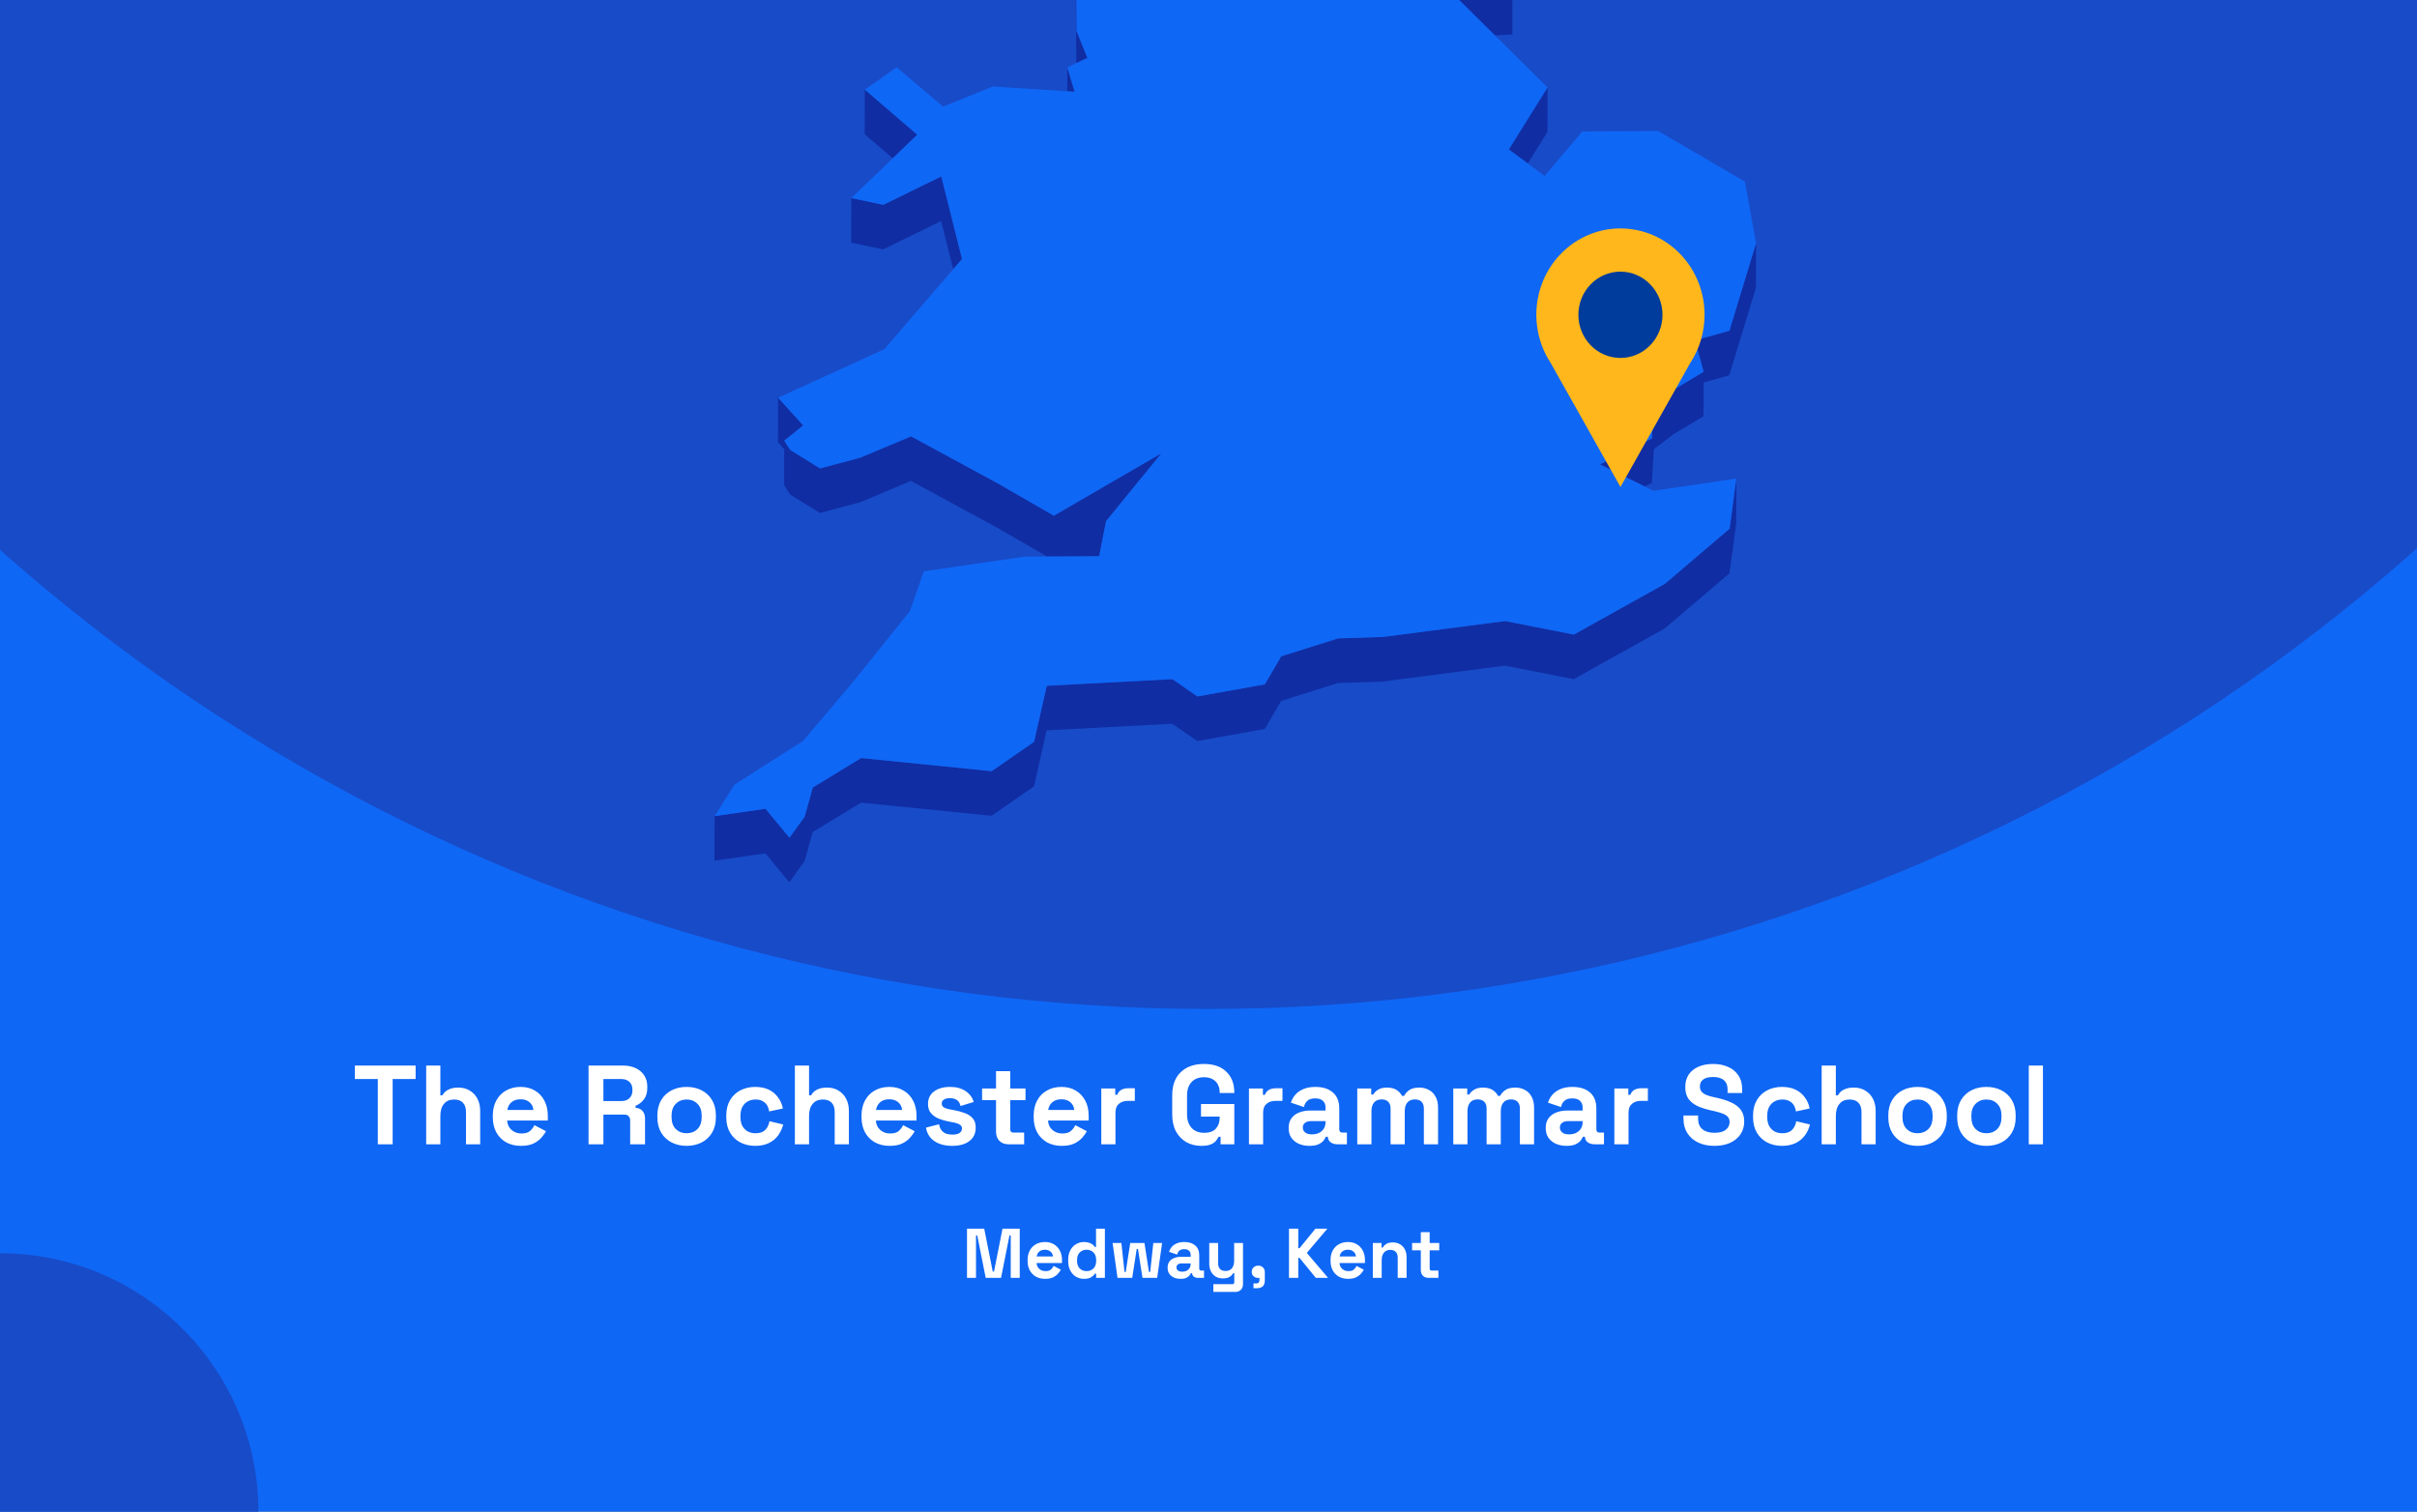
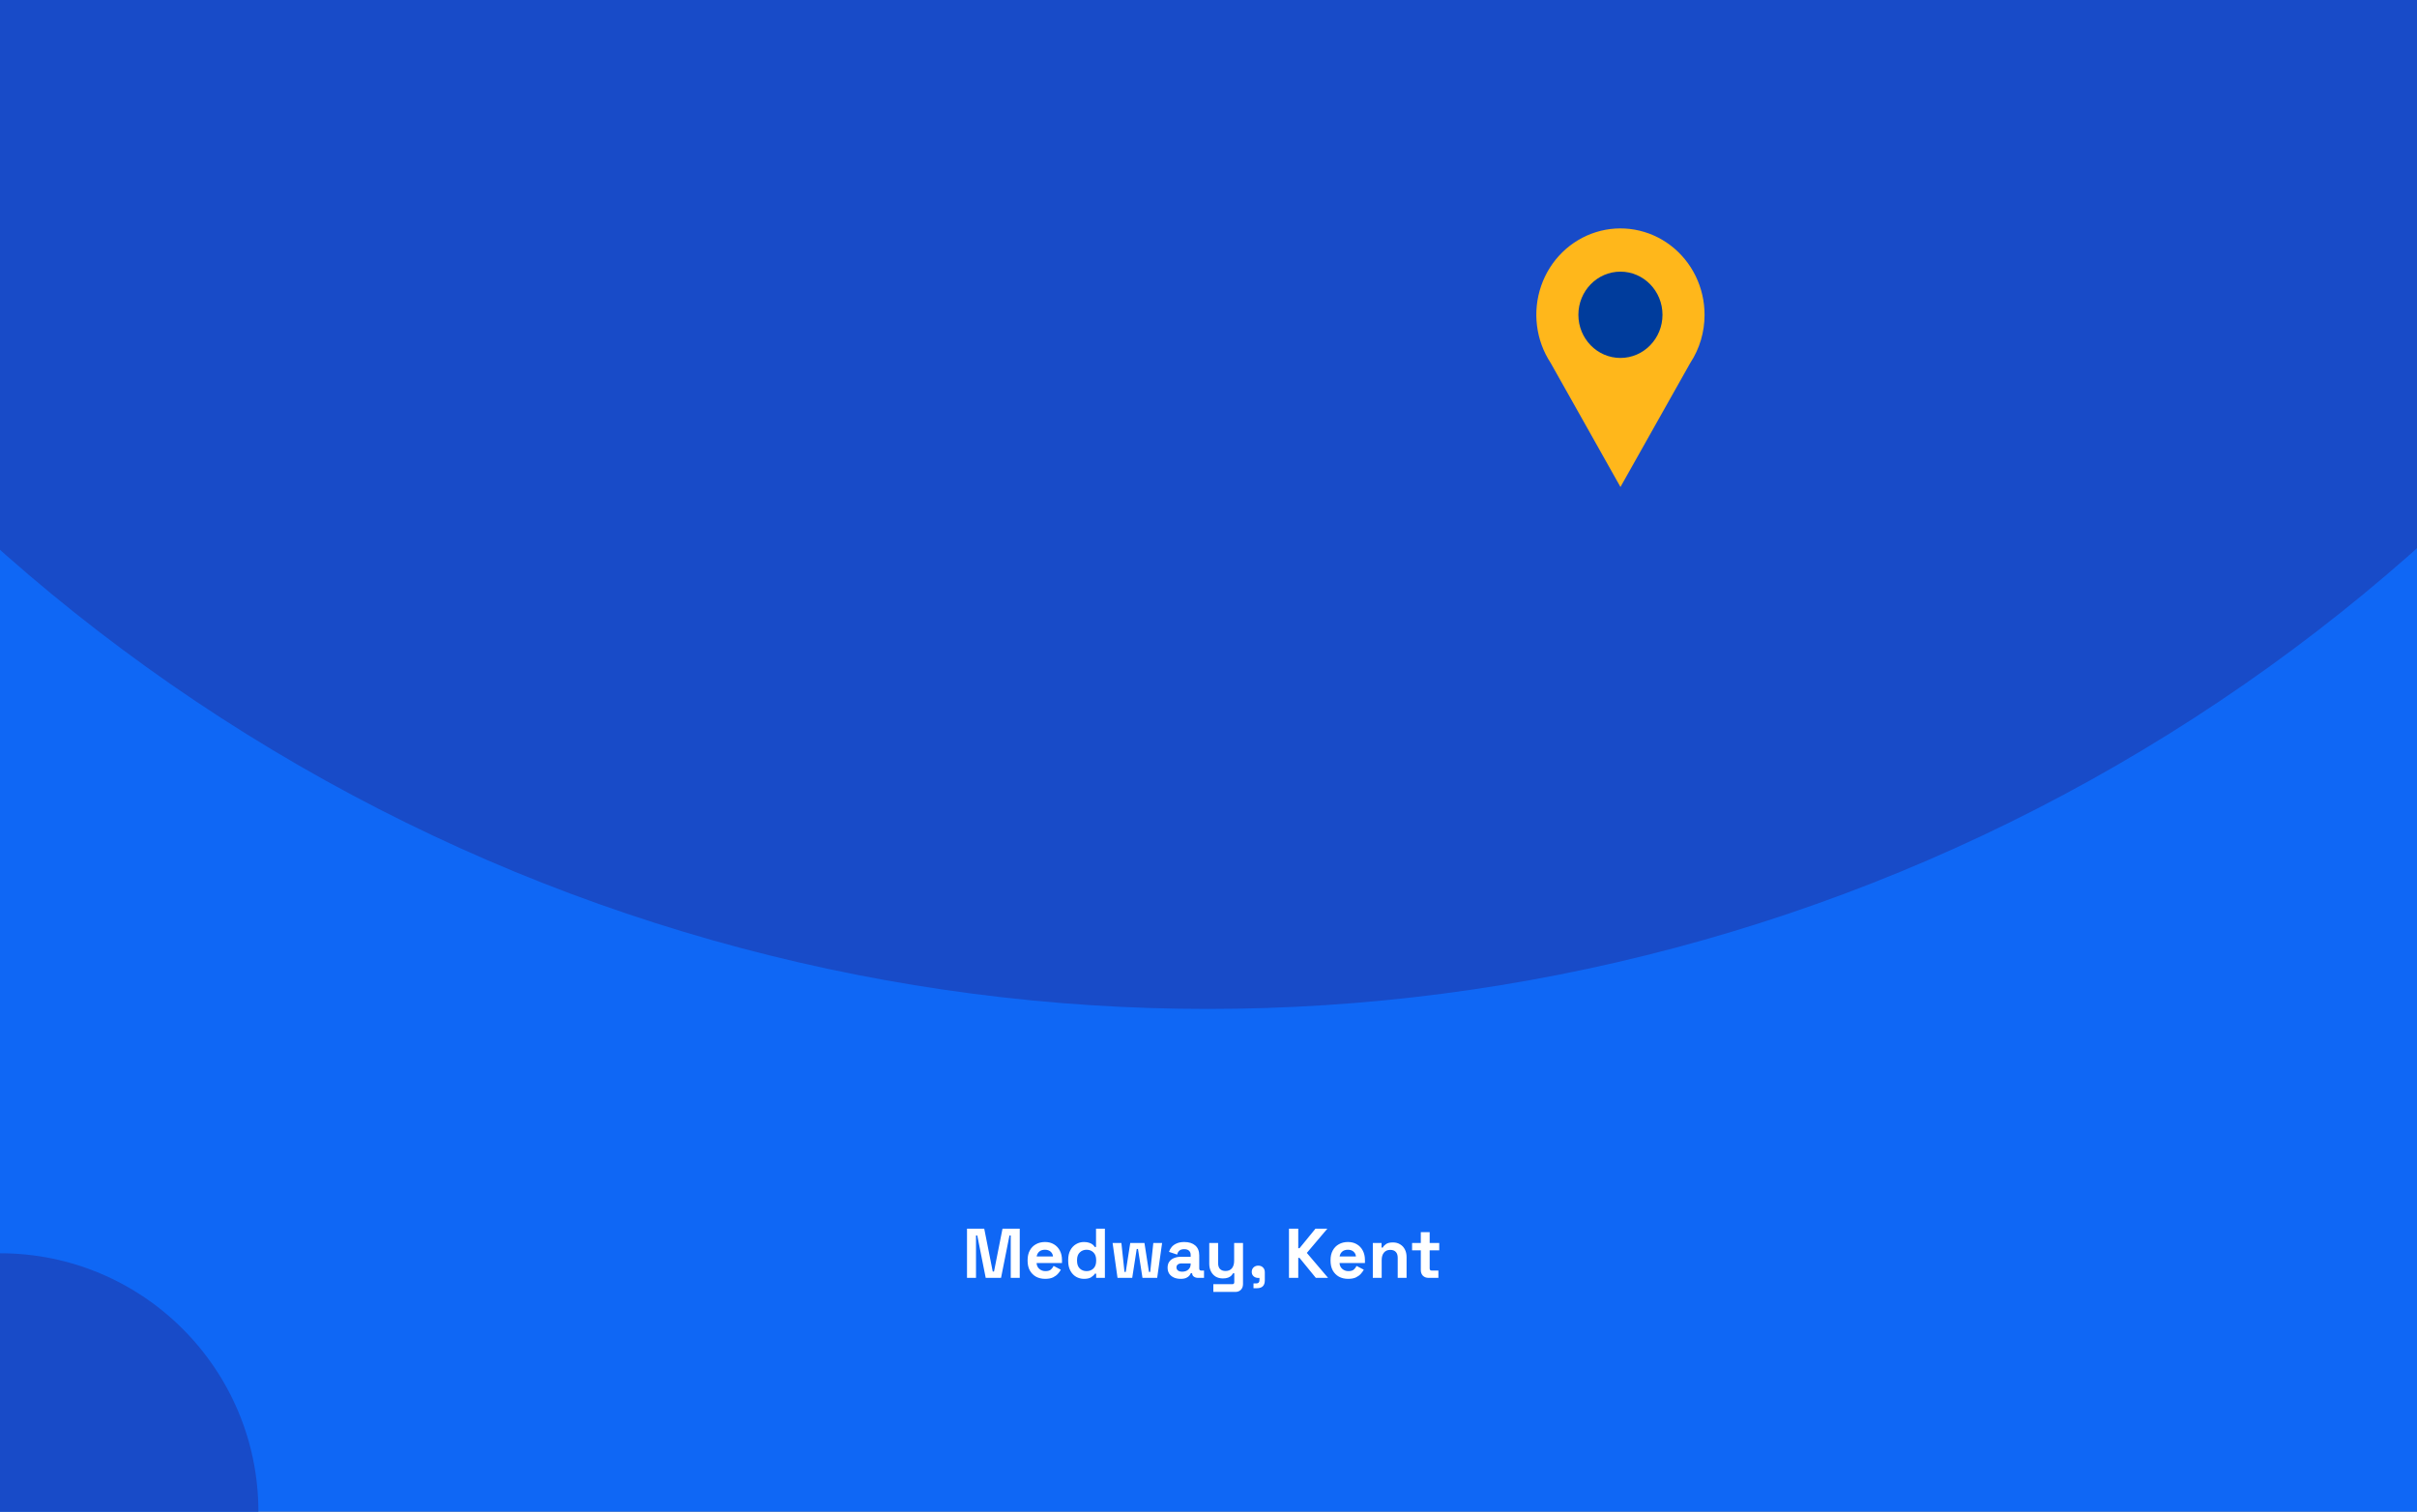
<svg xmlns="http://www.w3.org/2000/svg" fill="none" height="860" viewBox="0 0 1375 860" width="1375">
  <rect x="0" y="0" width="1375" height="860" fill="#808080" stroke="none" />
  <g clip-path="url(#clip0_1817_2079)">
    <rect fill="#0F67F5" height="860" width="1375" />
    <circle cx="687" cy="-460" fill="#184BC8" r="1034" />
    <g clip-path="url(#clip1_1817_2079)">
-       <path d="M850.394 20.082L860.359 19.601L860.403 -5.766L844.231 -5.023L815.865 -14.076L844.188 13.959L850.394 20.082Z" fill="#102DA3" />
      <path d="M599.121 -53.7L588.893 -72.2L569.75 -107.846L569.662 -82.478L588.806 -46.833L599.077 -28.332L612.146 -25.533L612.058 -0.603L612.321 35.917L612.364 35.874L618.615 32.943L612.452 17.723L612.146 -25.97L626.132 -47.926L599.121 -53.7Z" fill="#102DA3" />
      <path d="M611.314 52.185L607.206 38.32L607.162 51.923L611.314 52.185Z" fill="#102DA3" />
      <path d="M521.802 76.634L491.994 51.004L491.906 76.371L507.859 90.061L521.802 76.634Z" fill="#102DA3" />
      <path d="M869.145 92.992L880.291 75.104L880.378 49.736L858.35 85.032L869.145 92.992Z" fill="#102DA3" />
      <path d="M484.256 138.04L502.394 141.889L535.394 125.75L542.299 153.13L547.282 147.356L535.481 100.383L502.482 116.522L484.3 112.673L484.256 138.04Z" fill="#102DA3" />
-       <path d="M983.833 188.164L964.296 193.631L969.147 211.476L952.363 221.535L940.956 230.195L939.732 249.44L910.186 264.179L935.667 276.775L939.688 274.763L940.868 255.563L952.276 246.859L969.103 236.8L969.147 217.599L983.745 213.532L998.912 163.759L998.999 138.392L983.833 188.164Z" fill="#102DA3" />
      <path d="M449.51 281.365L466.425 291.862L489.328 285.739L518.218 273.58L567.651 300.434L595.712 316.617L599.47 316.573H603.273L625.302 316.442L628.099 302.14L629.235 296.498L660.661 257.922L599.514 293.393L567.739 275.067L518.306 248.256L489.371 260.372L466.512 266.495L449.554 255.998L446.145 250.706L456.897 242.002L442.648 226.257L442.561 251.58L446.145 255.56L446.101 276.073L449.51 281.365Z" fill="#102DA3" />
      <path d="M947.075 332.188L895.369 361.011L856.207 353.313L786.8 362.366L761.187 363.197L728.887 373.388L719.534 389.352L681.159 396.219L666.954 386.378L595.492 390.139L588.28 422.024L564.154 438.731L489.895 431.252L462.359 448.047L457.77 464.623L449.116 476.607L435.479 460.118L406.544 464.317L406.457 489.641L435.435 485.486L449.028 501.975L457.682 489.991L462.315 473.371L489.851 456.619L564.066 464.098L588.236 447.391L595.404 415.507L666.866 411.745L681.115 421.586L719.49 414.719L728.843 398.756L761.1 388.565L786.712 387.734L856.12 378.68L895.282 386.378L946.988 357.555L983.877 326.152L987.723 297.636L987.767 272.269L983.964 300.785L947.075 332.188Z" fill="#102DA3" />
-       <path d="M939.733 249.439L940.957 230.195L952.365 221.535L969.148 211.475L964.297 193.631L983.834 188.164L999.001 138.391L992.663 103.314L943.23 74.492L900.091 74.798L878.718 100.121L869.146 92.992L858.35 85.032L880.378 49.736L850.395 20.083L844.189 13.96L815.866 -14.076L844.232 -5.022L860.404 -5.766L788.199 -113.489L750.305 -126.261L717.349 -218.108L715.12 -242.644L637.802 -305.057L623.772 -300.64L605.983 -295.041L596.76 -292.155L579.889 -298.015L606.026 -318.747L642.347 -333.53L627.093 -347.176L616.56 -356.535L672.593 -441.079L677.139 -466.271L694.534 -486.259L661.316 -515.869L570.317 -511.276L545.754 -498.855L519.879 -485.778L548.595 -528.334L545.972 -530.302L531.636 -540.842L595.231 -606.142L593.133 -618.082L597.766 -634.002L574.164 -633.827L499.511 -605.529L492.649 -623.374L478.619 -605.398L470.402 -626.523L458.951 -623.155L437.184 -549.459L452.832 -529.69L437.141 -529.602L421.144 -529.471L408.075 -467.146L421.013 -450.001L417.866 -428.745L414.588 -406.876L379.01 -387.457L382.594 -356.36L380.146 -351.462L369.307 -329.768L381.457 -325.176L446.45 -382.602L449.204 -373.986L446.407 -369.481L429.842 -342.627L419.221 -325.438L423.417 -303.614L421.406 -288.175L411.266 -208.792L422.717 -208.88L437.796 -271.248L445.183 -274.616L464.808 -262.151L494.092 -227.249L484.52 -213.21L467.386 -187.973L463.54 -158.801L450.69 -158.713L474.292 -119.132L481.329 -123.112L483.864 -144.368L511.662 -123.33L530.413 -140.038L568.788 -150.885L604.409 -164.355L584.173 -131.378L569.749 -107.847L588.893 -72.202L599.121 -53.701L626.132 -47.928L612.146 -25.972L612.451 17.721L618.614 32.942L612.364 35.872L612.32 35.916L607.207 38.321L611.315 52.186L607.163 51.923L564.767 49.212L536.532 60.671L510.089 38.278L491.994 51.005L521.802 76.635L507.859 90.062L484.301 112.674L502.483 116.523L535.483 100.384L547.284 147.357L542.301 153.13L503.052 198.661L442.648 226.259L456.896 242.004L446.144 250.707L449.554 256L466.512 266.496L489.371 260.373L518.306 248.258L567.739 275.069L599.514 293.395L660.661 257.924L629.235 296.5L628.099 302.142L625.301 316.444L603.273 316.575H599.47L595.711 316.619L582.862 316.706L525.561 325.016L517.65 347.628L485.569 387.604L456.809 421.587L417.866 446.342L406.545 464.318L435.48 460.12L449.117 476.608L457.771 464.624L462.36 448.048L489.896 431.253L564.155 438.732L588.281 422.025L595.493 390.141L666.955 386.379L681.16 396.22L719.535 389.353L728.888 373.389L761.188 363.199L786.801 362.368L856.208 353.314L895.37 361.012L947.076 332.189L983.965 300.786L987.768 272.27L940.607 279.224L935.668 276.775L910.187 264.178L939.733 249.439Z" fill="#0F67F5" />
    </g>
    <g clip-path="url(#clip2_1817_2079)">
      <path d="M969.699 179.106C969.707 171.429 967.961 163.856 964.601 156.996C961.241 150.137 956.36 144.181 950.35 139.608C944.34 135.034 937.369 131.971 929.996 130.663C922.623 129.355 915.054 129.839 907.897 132.077C900.739 134.315 894.193 138.243 888.783 143.547C883.374 148.851 879.251 155.383 876.747 162.618C874.244 169.853 873.428 177.589 874.366 185.206C875.304 192.823 877.969 200.109 882.148 206.477V206.477L902.008 241.76L921.856 277.056L941.716 241.76L961.551 206.527C966.878 198.428 969.716 188.877 969.699 179.106V179.106Z" fill="#FFB71B" />
      <path d="M921.843 203.639C935.055 203.639 945.765 192.649 945.765 179.092C945.765 165.536 935.055 154.546 921.843 154.546C908.632 154.546 897.922 165.536 897.922 179.092C897.922 192.649 908.632 203.639 921.843 203.639Z" fill="#003C9C" />
    </g>
    <circle cx="147" cy="147" fill="#184BC8" r="147" transform="matrix(-1 0 0 1 147 713)" />
-     <path d="M214.936 651V613.88H201.88V606.2H236.44V613.88H223.384V651H214.936ZM242.449 651V606.2H250.513V623.16H251.665C252.006 622.477 252.539 621.795 253.265 621.112C253.99 620.429 254.95 619.875 256.145 619.448C257.382 618.979 258.939 618.744 260.817 618.744C263.291 618.744 265.446 619.32 267.281 620.472C269.158 621.581 270.609 623.139 271.633 625.144C272.657 627.107 273.169 629.411 273.169 632.056V651H265.105V632.696C265.105 630.307 264.507 628.515 263.313 627.32C262.161 626.125 260.497 625.528 258.321 625.528C255.846 625.528 253.926 626.36 252.561 628.024C251.195 629.645 250.513 631.928 250.513 634.872V651H242.449ZM296.35 651.896C293.193 651.896 290.398 651.235 287.966 649.912C285.577 648.547 283.7 646.648 282.334 644.216C281.012 641.741 280.35 638.84 280.35 635.512V634.744C280.35 631.416 281.012 628.536 282.334 626.104C283.657 623.629 285.513 621.731 287.902 620.408C290.292 619.043 293.065 618.36 296.222 618.36C299.337 618.36 302.046 619.064 304.35 620.472C306.654 621.837 308.446 623.757 309.726 626.232C311.006 628.664 311.646 631.501 311.646 634.744V637.496H288.542C288.628 639.672 289.438 641.443 290.974 642.808C292.51 644.173 294.388 644.856 296.606 644.856C298.868 644.856 300.532 644.365 301.598 643.384C302.665 642.403 303.476 641.315 304.03 640.12L310.622 643.576C310.025 644.685 309.15 645.901 307.998 647.224C306.889 648.504 305.396 649.613 303.518 650.552C301.641 651.448 299.252 651.896 296.35 651.896ZM288.606 631.48H303.454C303.284 629.645 302.537 628.173 301.214 627.064C299.934 625.955 298.249 625.4 296.158 625.4C293.982 625.4 292.254 625.955 290.974 627.064C289.694 628.173 288.905 629.645 288.606 631.48ZM334.818 651V606.2H354.274C357.09 606.2 359.543 606.691 361.634 607.672C363.724 608.653 365.346 610.04 366.498 611.832C367.65 613.624 368.226 615.736 368.226 618.168V618.936C368.226 621.624 367.586 623.8 366.306 625.464C365.026 627.128 363.447 628.344 361.57 629.112V630.264C363.276 630.349 364.599 630.947 365.538 632.056C366.476 633.123 366.946 634.552 366.946 636.344V651H358.498V637.56C358.498 636.536 358.22 635.704 357.666 635.064C357.154 634.424 356.279 634.104 355.042 634.104H343.266V651H334.818ZM343.266 626.424H353.378C355.383 626.424 356.94 625.891 358.05 624.824C359.202 623.715 359.778 622.264 359.778 620.472V619.832C359.778 618.04 359.223 616.611 358.114 615.544C357.004 614.435 355.426 613.88 353.378 613.88H343.266V626.424ZM390.615 651.896C387.458 651.896 384.621 651.256 382.103 649.976C379.586 648.696 377.602 646.84 376.151 644.408C374.701 641.976 373.975 639.053 373.975 635.64V634.616C373.975 631.203 374.701 628.28 376.151 625.848C377.602 623.416 379.586 621.56 382.103 620.28C384.621 619 387.458 618.36 390.615 618.36C393.773 618.36 396.61 619 399.127 620.28C401.645 621.56 403.629 623.416 405.079 625.848C406.53 628.28 407.255 631.203 407.255 634.616V635.64C407.255 639.053 406.53 641.976 405.079 644.408C403.629 646.84 401.645 648.696 399.127 649.976C396.61 651.256 393.773 651.896 390.615 651.896ZM390.615 644.728C393.09 644.728 395.138 643.939 396.759 642.36C398.381 640.739 399.191 638.435 399.191 635.448V634.808C399.191 631.821 398.381 629.539 396.759 627.96C395.181 626.339 393.133 625.528 390.615 625.528C388.141 625.528 386.093 626.339 384.471 627.96C382.85 629.539 382.039 631.821 382.039 634.808V635.448C382.039 638.435 382.85 640.739 384.471 642.36C386.093 643.939 388.141 644.728 390.615 644.728ZM429.611 651.896C426.539 651.896 423.744 651.256 421.227 649.976C418.752 648.696 416.789 646.84 415.339 644.408C413.888 641.976 413.163 639.032 413.163 635.576V634.68C413.163 631.224 413.888 628.28 415.339 625.848C416.789 623.416 418.752 621.56 421.227 620.28C423.744 619 426.539 618.36 429.611 618.36C432.64 618.36 435.243 618.893 437.419 619.96C439.595 621.027 441.344 622.499 442.667 624.376C444.032 626.211 444.928 628.301 445.355 630.648L437.547 632.312C437.376 631.032 436.992 629.88 436.395 628.856C435.797 627.832 434.944 627.021 433.835 626.424C432.768 625.827 431.424 625.528 429.803 625.528C428.181 625.528 426.709 625.891 425.387 626.616C424.107 627.299 423.083 628.344 422.315 629.752C421.589 631.117 421.227 632.803 421.227 634.808V635.448C421.227 637.453 421.589 639.16 422.315 640.568C423.083 641.933 424.107 642.979 425.387 643.704C426.709 644.387 428.181 644.728 429.803 644.728C432.235 644.728 434.069 644.109 435.307 642.872C436.587 641.592 437.397 639.928 437.739 637.88L445.547 639.736C444.992 641.997 444.032 644.067 442.667 645.944C441.344 647.779 439.595 649.229 437.419 650.296C435.243 651.363 432.64 651.896 429.611 651.896ZM452.199 651V606.2H460.263V623.16H461.415C461.756 622.477 462.289 621.795 463.015 621.112C463.74 620.429 464.7 619.875 465.895 619.448C467.132 618.979 468.689 618.744 470.567 618.744C473.041 618.744 475.196 619.32 477.031 620.472C478.908 621.581 480.359 623.139 481.383 625.144C482.407 627.107 482.919 629.411 482.919 632.056V651H474.855V632.696C474.855 630.307 474.257 628.515 473.063 627.32C471.911 626.125 470.247 625.528 468.071 625.528C465.596 625.528 463.676 626.36 462.311 628.024C460.945 629.645 460.263 631.928 460.263 634.872V651H452.199ZM506.1 651.896C502.943 651.896 500.148 651.235 497.716 649.912C495.327 648.547 493.45 646.648 492.084 644.216C490.762 641.741 490.1 638.84 490.1 635.512V634.744C490.1 631.416 490.762 628.536 492.084 626.104C493.407 623.629 495.263 621.731 497.652 620.408C500.042 619.043 502.815 618.36 505.972 618.36C509.087 618.36 511.796 619.064 514.1 620.472C516.404 621.837 518.196 623.757 519.476 626.232C520.756 628.664 521.396 631.501 521.396 634.744V637.496H498.292C498.378 639.672 499.188 641.443 500.724 642.808C502.26 644.173 504.138 644.856 506.356 644.856C508.618 644.856 510.282 644.365 511.348 643.384C512.415 642.403 513.226 641.315 513.78 640.12L520.372 643.576C519.775 644.685 518.9 645.901 517.748 647.224C516.639 648.504 515.146 649.613 513.268 650.552C511.391 651.448 509.002 651.896 506.1 651.896ZM498.356 631.48H513.204C513.034 629.645 512.287 628.173 510.964 627.064C509.684 625.955 507.999 625.4 505.908 625.4C503.732 625.4 502.004 625.955 500.724 627.064C499.444 628.173 498.655 629.645 498.356 631.48ZM541.758 651.896C537.619 651.896 534.227 651 531.582 649.208C528.936 647.416 527.336 644.856 526.782 641.528L534.206 639.608C534.504 641.101 534.995 642.275 535.678 643.128C536.403 643.981 537.278 644.6 538.302 644.984C539.368 645.325 540.52 645.496 541.758 645.496C543.635 645.496 545.022 645.176 545.918 644.536C546.814 643.853 547.262 643.021 547.262 642.04C547.262 641.059 546.835 640.312 545.982 639.8C545.128 639.245 543.763 638.797 541.886 638.456L540.094 638.136C537.875 637.709 535.848 637.133 534.014 636.408C532.179 635.64 530.707 634.595 529.598 633.272C528.488 631.949 527.934 630.243 527.934 628.152C527.934 624.995 529.086 622.584 531.39 620.92C533.694 619.213 536.723 618.36 540.478 618.36C544.019 618.36 546.963 619.149 549.31 620.728C551.656 622.307 553.192 624.376 553.918 626.936L546.43 629.24C546.088 627.619 545.384 626.467 544.318 625.784C543.294 625.101 542.014 624.76 540.478 624.76C538.942 624.76 537.768 625.037 536.958 625.592C536.147 626.104 535.742 626.829 535.742 627.768C535.742 628.792 536.168 629.56 537.022 630.072C537.875 630.541 539.027 630.904 540.478 631.16L542.27 631.48C544.659 631.907 546.814 632.483 548.734 633.208C550.696 633.891 552.232 634.893 553.342 636.216C554.494 637.496 555.07 639.245 555.07 641.464C555.07 644.792 553.854 647.373 551.422 649.208C549.032 651 545.811 651.896 541.758 651.896ZM573.671 651C571.581 651 569.874 650.36 568.551 649.08C567.271 647.757 566.631 646.008 566.631 643.832V625.912H558.695V619.256H566.631V609.4H574.695V619.256H583.399V625.912H574.695V642.424C574.695 643.704 575.293 644.344 576.487 644.344H582.631V651H573.671ZM604.038 651.896C600.88 651.896 598.086 651.235 595.654 649.912C593.264 648.547 591.387 646.648 590.022 644.216C588.699 641.741 588.038 638.84 588.038 635.512V634.744C588.038 631.416 588.699 628.536 590.022 626.104C591.344 623.629 593.2 621.731 595.59 620.408C597.979 619.043 600.752 618.36 603.91 618.36C607.024 618.36 609.734 619.064 612.038 620.472C614.342 621.837 616.134 623.757 617.414 626.232C618.694 628.664 619.334 631.501 619.334 634.744V637.496H596.23C596.315 639.672 597.126 641.443 598.662 642.808C600.198 644.173 602.075 644.856 604.294 644.856C606.555 644.856 608.219 644.365 609.286 643.384C610.352 642.403 611.163 641.315 611.718 640.12L618.31 643.576C617.712 644.685 616.838 645.901 615.686 647.224C614.576 648.504 613.083 649.613 611.206 650.552C609.328 651.448 606.939 651.896 604.038 651.896ZM596.294 631.48H611.142C610.971 629.645 610.224 628.173 608.902 627.064C607.622 625.955 605.936 625.4 603.846 625.4C601.67 625.4 599.942 625.955 598.662 627.064C597.382 628.173 596.592 629.645 596.294 631.48ZM626.511 651V619.256H634.447V622.84H635.599C636.069 621.56 636.837 620.621 637.903 620.024C639.013 619.427 640.293 619.128 641.743 619.128H645.583V626.296H641.615C639.567 626.296 637.882 626.851 636.559 627.96C635.237 629.027 634.575 630.691 634.575 632.952V651H626.511ZM683.368 651.896C680.296 651.896 677.502 651.213 674.984 649.848C672.51 648.44 670.526 646.413 669.032 643.768C667.582 641.08 666.856 637.816 666.856 633.976V623.224C666.856 617.464 668.478 613.048 671.72 609.976C674.963 606.861 679.358 605.304 684.904 605.304C690.408 605.304 694.654 606.776 697.64 609.72C700.67 612.621 702.184 616.568 702.184 621.56V621.816H693.864V621.304C693.864 619.725 693.523 618.296 692.84 617.016C692.2 615.736 691.219 614.733 689.896 614.008C688.574 613.24 686.91 612.856 684.904 612.856C681.918 612.856 679.571 613.773 677.864 615.608C676.158 617.443 675.304 619.939 675.304 623.096V634.104C675.304 637.219 676.158 639.736 677.864 641.656C679.571 643.533 681.96 644.472 685.032 644.472C688.104 644.472 690.344 643.661 691.752 642.04C693.16 640.419 693.864 638.371 693.864 635.896V635.256H683.24V628.088H702.184V651H694.376V646.712H693.224C692.926 647.437 692.435 648.205 691.752 649.016C691.112 649.827 690.131 650.509 688.808 651.064C687.486 651.619 685.672 651.896 683.368 651.896ZM710.511 651V619.256H718.447V622.84H719.599C720.069 621.56 720.837 620.621 721.903 620.024C723.013 619.427 724.293 619.128 725.743 619.128H729.583V626.296H725.615C723.567 626.296 721.882 626.851 720.559 627.96C719.237 629.027 718.575 630.691 718.575 632.952V651H710.511ZM744.992 651.896C742.731 651.896 740.704 651.512 738.912 650.744C737.12 649.933 735.691 648.781 734.624 647.288C733.6 645.752 733.088 643.896 733.088 641.72C733.088 639.544 733.6 637.731 734.624 636.28C735.691 634.787 737.142 633.677 738.976 632.952C740.854 632.184 742.987 631.8 745.376 631.8H754.08V630.008C754.08 628.515 753.611 627.299 752.672 626.36C751.734 625.379 750.24 624.888 748.192 624.888C746.187 624.888 744.694 625.357 743.712 626.296C742.731 627.192 742.091 628.365 741.792 629.816L734.368 627.32C734.88 625.699 735.691 624.227 736.8 622.904C737.952 621.539 739.467 620.451 741.344 619.64C743.264 618.787 745.59 618.36 748.32 618.36C752.502 618.36 755.808 619.405 758.24 621.496C760.672 623.587 761.888 626.616 761.888 630.584V642.424C761.888 643.704 762.486 644.344 763.68 644.344H766.24V651H760.864C759.286 651 757.984 650.616 756.96 649.848C755.936 649.08 755.424 648.056 755.424 646.776V646.712H754.208C754.038 647.224 753.654 647.907 753.056 648.76C752.459 649.571 751.52 650.296 750.24 650.936C748.96 651.576 747.211 651.896 744.992 651.896ZM746.4 645.368C748.662 645.368 750.496 644.749 751.904 643.512C753.355 642.232 754.08 640.547 754.08 638.456V637.816H745.952C744.459 637.816 743.286 638.136 742.432 638.776C741.579 639.416 741.152 640.312 741.152 641.464C741.152 642.616 741.6 643.555 742.496 644.28C743.392 645.005 744.694 645.368 746.4 645.368ZM772.136 651V619.256H780.072V622.712H781.224C781.779 621.645 782.696 620.728 783.976 619.96C785.256 619.149 786.942 618.744 789.032 618.744C791.294 618.744 793.107 619.192 794.472 620.088C795.838 620.941 796.883 622.072 797.608 623.48H798.76C799.486 622.115 800.51 620.984 801.832 620.088C803.155 619.192 805.032 618.744 807.464 618.744C809.427 618.744 811.198 619.171 812.776 620.024C814.398 620.835 815.678 622.093 816.616 623.8C817.598 625.464 818.088 627.576 818.088 630.136V651H810.024V630.712C810.024 628.963 809.576 627.661 808.68 626.808C807.784 625.912 806.526 625.464 804.904 625.464C803.07 625.464 801.64 626.061 800.616 627.256C799.635 628.408 799.144 630.072 799.144 632.248V651H791.08V630.712C791.08 628.963 790.632 627.661 789.736 626.808C788.84 625.912 787.582 625.464 785.96 625.464C784.126 625.464 782.696 626.061 781.672 627.256C780.691 628.408 780.2 630.072 780.2 632.248V651H772.136ZM826.761 651V619.256H834.697V622.712H835.849C836.404 621.645 837.321 620.728 838.601 619.96C839.881 619.149 841.567 618.744 843.657 618.744C845.919 618.744 847.732 619.192 849.097 620.088C850.463 620.941 851.508 622.072 852.233 623.48H853.385C854.111 622.115 855.135 620.984 856.457 620.088C857.78 619.192 859.657 618.744 862.089 618.744C864.052 618.744 865.823 619.171 867.401 620.024C869.023 620.835 870.303 622.093 871.241 623.8C872.223 625.464 872.713 627.576 872.713 630.136V651H864.649V630.712C864.649 628.963 864.201 627.661 863.305 626.808C862.409 625.912 861.151 625.464 859.529 625.464C857.695 625.464 856.265 626.061 855.241 627.256C854.26 628.408 853.769 630.072 853.769 632.248V651H845.705V630.712C845.705 628.963 845.257 627.661 844.361 626.808C843.465 625.912 842.207 625.464 840.585 625.464C838.751 625.464 837.321 626.061 836.297 627.256C835.316 628.408 834.825 630.072 834.825 632.248V651H826.761ZM891.242 651.896C888.981 651.896 886.954 651.512 885.162 650.744C883.37 649.933 881.941 648.781 880.874 647.288C879.85 645.752 879.338 643.896 879.338 641.72C879.338 639.544 879.85 637.731 880.874 636.28C881.941 634.787 883.392 633.677 885.226 632.952C887.104 632.184 889.237 631.8 891.626 631.8H900.33V630.008C900.33 628.515 899.861 627.299 898.922 626.36C897.984 625.379 896.49 624.888 894.442 624.888C892.437 624.888 890.944 625.357 889.962 626.296C888.981 627.192 888.341 628.365 888.042 629.816L880.618 627.32C881.13 625.699 881.941 624.227 883.05 622.904C884.202 621.539 885.717 620.451 887.594 619.64C889.514 618.787 891.84 618.36 894.57 618.36C898.752 618.36 902.058 619.405 904.49 621.496C906.922 623.587 908.138 626.616 908.138 630.584V642.424C908.138 643.704 908.736 644.344 909.93 644.344H912.49V651H907.114C905.536 651 904.234 650.616 903.21 649.848C902.186 649.08 901.674 648.056 901.674 646.776V646.712H900.458C900.288 647.224 899.904 647.907 899.306 648.76C898.709 649.571 897.77 650.296 896.49 650.936C895.21 651.576 893.461 651.896 891.242 651.896ZM892.65 645.368C894.912 645.368 896.746 644.749 898.154 643.512C899.605 642.232 900.33 640.547 900.33 638.456V637.816H892.202C890.709 637.816 889.536 638.136 888.682 638.776C887.829 639.416 887.402 640.312 887.402 641.464C887.402 642.616 887.85 643.555 888.746 644.28C889.642 645.005 890.944 645.368 892.65 645.368ZM918.386 651V619.256H926.322V622.84H927.474C927.944 621.56 928.712 620.621 929.778 620.024C930.888 619.427 932.168 619.128 933.618 619.128H937.458V626.296H933.49C931.442 626.296 929.757 626.851 928.434 627.96C927.112 629.027 926.45 630.691 926.45 632.952V651H918.386ZM975.307 651.896C971.851 651.896 968.801 651.277 966.155 650.04C963.51 648.803 961.441 647.032 959.947 644.728C958.454 642.424 957.707 639.651 957.707 636.408V634.616H966.027V636.408C966.027 639.096 966.859 641.123 968.523 642.488C970.187 643.811 972.449 644.472 975.307 644.472C978.209 644.472 980.363 643.896 981.771 642.744C983.222 641.592 983.947 640.12 983.947 638.328C983.947 637.091 983.585 636.088 982.859 635.32C982.177 634.552 981.153 633.933 979.787 633.464C978.465 632.952 976.843 632.483 974.923 632.056L973.451 631.736C970.379 631.053 967.734 630.2 965.515 629.176C963.339 628.109 961.654 626.723 960.459 625.016C959.307 623.309 958.731 621.091 958.731 618.36C958.731 615.629 959.371 613.304 960.651 611.384C961.974 609.421 963.809 607.928 966.155 606.904C968.545 605.837 971.339 605.304 974.539 605.304C977.739 605.304 980.577 605.859 983.051 606.968C985.569 608.035 987.531 609.656 988.939 611.832C990.39 613.965 991.115 616.653 991.115 619.896V621.816H982.795V619.896C982.795 618.189 982.454 616.824 981.771 615.8C981.131 614.733 980.193 613.965 978.955 613.496C977.718 612.984 976.246 612.728 974.539 612.728C971.979 612.728 970.081 613.219 968.843 614.2C967.649 615.139 967.051 616.44 967.051 618.104C967.051 619.213 967.329 620.152 967.883 620.92C968.481 621.688 969.355 622.328 970.507 622.84C971.659 623.352 973.131 623.8 974.923 624.184L976.395 624.504C979.595 625.187 982.369 626.061 984.715 627.128C987.105 628.195 988.961 629.603 990.283 631.352C991.606 633.101 992.267 635.341 992.267 638.072C992.267 640.803 991.563 643.213 990.155 645.304C988.79 647.352 986.827 648.973 984.267 650.168C981.75 651.32 978.763 651.896 975.307 651.896ZM1013.74 651.896C1010.66 651.896 1007.87 651.256 1005.35 649.976C1002.88 648.696 1000.91 646.84 999.464 644.408C998.013 641.976 997.288 639.032 997.288 635.576V634.68C997.288 631.224 998.013 628.28 999.464 625.848C1000.91 623.416 1002.88 621.56 1005.35 620.28C1007.87 619 1010.66 618.36 1013.74 618.36C1016.77 618.36 1019.37 618.893 1021.54 619.96C1023.72 621.027 1025.47 622.499 1026.79 624.376C1028.16 626.211 1029.05 628.301 1029.48 630.648L1021.67 632.312C1021.5 631.032 1021.12 629.88 1020.52 628.856C1019.92 627.832 1019.07 627.021 1017.96 626.424C1016.89 625.827 1015.55 625.528 1013.93 625.528C1012.31 625.528 1010.83 625.891 1009.51 626.616C1008.23 627.299 1007.21 628.344 1006.44 629.752C1005.71 631.117 1005.35 632.803 1005.35 634.808V635.448C1005.35 637.453 1005.71 639.16 1006.44 640.568C1007.21 641.933 1008.23 642.979 1009.51 643.704C1010.83 644.387 1012.31 644.728 1013.93 644.728C1016.36 644.728 1018.19 644.109 1019.43 642.872C1020.71 641.592 1021.52 639.928 1021.86 637.88L1029.67 639.736C1029.12 641.997 1028.16 644.067 1026.79 645.944C1025.47 647.779 1023.72 649.229 1021.54 650.296C1019.37 651.363 1016.77 651.896 1013.74 651.896ZM1036.32 651V606.2H1044.39V623.16H1045.54C1045.88 622.477 1046.41 621.795 1047.14 621.112C1047.87 620.429 1048.83 619.875 1050.02 619.448C1051.26 618.979 1052.81 618.744 1054.69 618.744C1057.17 618.744 1059.32 619.32 1061.16 620.472C1063.03 621.581 1064.48 623.139 1065.51 625.144C1066.53 627.107 1067.04 629.411 1067.04 632.056V651H1058.98V632.696C1058.98 630.307 1058.38 628.515 1057.19 627.32C1056.04 626.125 1054.37 625.528 1052.2 625.528C1049.72 625.528 1047.8 626.36 1046.44 628.024C1045.07 629.645 1044.39 631.928 1044.39 634.872V651H1036.32ZM1090.87 651.896C1087.71 651.896 1084.87 651.256 1082.35 649.976C1079.84 648.696 1077.85 646.84 1076.4 644.408C1074.95 641.976 1074.23 639.053 1074.23 635.64V634.616C1074.23 631.203 1074.95 628.28 1076.4 625.848C1077.85 623.416 1079.84 621.56 1082.35 620.28C1084.87 619 1087.71 618.36 1090.87 618.36C1094.02 618.36 1096.86 619 1099.38 620.28C1101.89 621.56 1103.88 623.416 1105.33 625.848C1106.78 628.28 1107.51 631.203 1107.51 634.616V635.64C1107.51 639.053 1106.78 641.976 1105.33 644.408C1103.88 646.84 1101.89 648.696 1099.38 649.976C1096.86 651.256 1094.02 651.896 1090.87 651.896ZM1090.87 644.728C1093.34 644.728 1095.39 643.939 1097.01 642.36C1098.63 640.739 1099.44 638.435 1099.44 635.448V634.808C1099.44 631.821 1098.63 629.539 1097.01 627.96C1095.43 626.339 1093.38 625.528 1090.87 625.528C1088.39 625.528 1086.34 626.339 1084.72 627.96C1083.1 629.539 1082.29 631.821 1082.29 634.808V635.448C1082.29 638.435 1083.1 640.739 1084.72 642.36C1086.34 643.939 1088.39 644.728 1090.87 644.728ZM1130.05 651.896C1126.9 651.896 1124.06 651.256 1121.54 649.976C1119.02 648.696 1117.04 646.84 1115.59 644.408C1114.14 641.976 1113.41 639.053 1113.41 635.64V634.616C1113.41 631.203 1114.14 628.28 1115.59 625.848C1117.04 623.416 1119.02 621.56 1121.54 620.28C1124.06 619 1126.9 618.36 1130.05 618.36C1133.21 618.36 1136.05 619 1138.56 620.28C1141.08 621.56 1143.07 623.416 1144.52 625.848C1145.97 628.28 1146.69 631.203 1146.69 634.616V635.64C1146.69 639.053 1145.97 641.976 1144.52 644.408C1143.07 646.84 1141.08 648.696 1138.56 649.976C1136.05 651.256 1133.21 651.896 1130.05 651.896ZM1130.05 644.728C1132.53 644.728 1134.58 643.939 1136.2 642.36C1137.82 640.739 1138.63 638.435 1138.63 635.448V634.808C1138.63 631.821 1137.82 629.539 1136.2 627.96C1134.62 626.339 1132.57 625.528 1130.05 625.528C1127.58 625.528 1125.53 626.339 1123.91 627.96C1122.29 629.539 1121.48 631.821 1121.48 634.808V635.448C1121.48 638.435 1122.29 640.739 1123.91 642.36C1125.53 643.939 1127.58 644.728 1130.05 644.728ZM1154.14 651V606.2H1162.2V651H1154.14Z" fill="white" />
    <path d="M550.117 727V699H559.917L564.757 723.4H565.477L570.317 699H580.117V727H574.997V702.88H574.277L569.477 727H560.757L555.957 702.88H555.237V727H550.117ZM594.59 727.56C592.617 727.56 590.87 727.147 589.35 726.32C587.857 725.467 586.683 724.28 585.83 722.76C585.003 721.213 584.59 719.4 584.59 717.32V716.84C584.59 714.76 585.003 712.96 585.83 711.44C586.657 709.893 587.817 708.707 589.31 707.88C590.803 707.027 592.537 706.6 594.51 706.6C596.457 706.6 598.15 707.04 599.59 707.92C601.03 708.773 602.15 709.973 602.95 711.52C603.75 713.04 604.15 714.813 604.15 716.84V718.56H589.71C589.763 719.92 590.27 721.027 591.23 721.88C592.19 722.733 593.363 723.16 594.75 723.16C596.163 723.16 597.203 722.853 597.87 722.24C598.537 721.627 599.043 720.947 599.39 720.2L603.51 722.36C603.137 723.053 602.59 723.813 601.87 724.64C601.177 725.44 600.243 726.133 599.07 726.72C597.897 727.28 596.403 727.56 594.59 727.56ZM589.75 714.8H599.03C598.923 713.653 598.457 712.733 597.63 712.04C596.83 711.347 595.777 711 594.47 711C593.11 711 592.03 711.347 591.23 712.04C590.43 712.733 589.937 713.653 589.75 714.8ZM616.636 727.56C615.063 727.56 613.583 727.173 612.196 726.4C610.836 725.6 609.743 724.44 608.916 722.92C608.089 721.4 607.676 719.56 607.676 717.4V716.76C607.676 714.6 608.089 712.76 608.916 711.24C609.743 709.72 610.836 708.573 612.196 707.8C613.556 707 615.036 706.6 616.636 706.6C617.836 706.6 618.836 706.747 619.636 707.04C620.463 707.307 621.129 707.653 621.636 708.08C622.143 708.507 622.529 708.96 622.796 709.44H623.516V699H628.556V727H623.596V724.6H622.876C622.423 725.347 621.716 726.027 620.756 726.64C619.823 727.253 618.449 727.56 616.636 727.56ZM618.156 723.16C619.703 723.16 620.996 722.667 622.036 721.68C623.076 720.667 623.596 719.2 623.596 717.28V716.88C623.596 714.96 623.076 713.507 622.036 712.52C621.023 711.507 619.729 711 618.156 711C616.609 711 615.316 711.507 614.276 712.52C613.236 713.507 612.716 714.96 612.716 716.88V717.28C612.716 719.2 613.236 720.667 614.276 721.68C615.316 722.667 616.609 723.16 618.156 723.16ZM635.744 727L632.944 707.16H637.944L639.704 723.6H640.424L642.984 707.16H651.064L653.624 723.6H654.344L656.104 707.16H661.104L658.304 727H649.944L647.384 710.56H646.664L644.104 727H635.744ZM671.671 727.56C670.258 727.56 668.991 727.32 667.871 726.84C666.751 726.333 665.858 725.613 665.191 724.68C664.551 723.72 664.231 722.56 664.231 721.2C664.231 719.84 664.551 718.707 665.191 717.8C665.858 716.867 666.764 716.173 667.911 715.72C669.084 715.24 670.418 715 671.911 715H677.351V713.88C677.351 712.947 677.058 712.187 676.471 711.6C675.884 710.987 674.951 710.68 673.671 710.68C672.418 710.68 671.484 710.973 670.871 711.56C670.258 712.12 669.858 712.853 669.671 713.76L665.031 712.2C665.351 711.187 665.858 710.267 666.551 709.44C667.271 708.587 668.218 707.907 669.391 707.4C670.591 706.867 672.044 706.6 673.751 706.6C676.364 706.6 678.431 707.253 679.951 708.56C681.471 709.867 682.231 711.76 682.231 714.24V721.64C682.231 722.44 682.604 722.84 683.351 722.84H684.951V727H681.591C680.604 727 679.791 726.76 679.151 726.28C678.511 725.8 678.191 725.16 678.191 724.36V724.32H677.431C677.324 724.64 677.084 725.067 676.711 725.6C676.338 726.107 675.751 726.56 674.951 726.96C674.151 727.36 673.058 727.56 671.671 727.56ZM672.551 723.48C673.964 723.48 675.111 723.093 675.991 722.32C676.898 721.52 677.351 720.467 677.351 719.16V718.76H672.271C671.338 718.76 670.604 718.96 670.071 719.36C669.538 719.76 669.271 720.32 669.271 721.04C669.271 721.76 669.551 722.347 670.111 722.8C670.671 723.253 671.484 723.48 672.551 723.48ZM690.249 735V730.6H701.049C701.796 730.6 702.169 730.2 702.169 729.4V724.4H701.449C701.236 724.853 700.902 725.307 700.449 725.76C699.996 726.213 699.382 726.587 698.609 726.88C697.836 727.173 696.849 727.32 695.649 727.32C694.102 727.32 692.742 726.973 691.569 726.28C690.422 725.56 689.529 724.573 688.889 723.32C688.249 722.067 687.929 720.627 687.929 719V707.16H692.969V718.6C692.969 720.093 693.329 721.213 694.049 721.96C694.796 722.707 695.849 723.08 697.209 723.08C698.756 723.08 699.956 722.573 700.809 721.56C701.662 720.52 702.089 719.08 702.089 717.24V707.16H707.129V730.52C707.129 731.88 706.729 732.96 705.929 733.76C705.129 734.587 704.062 735 702.729 735H690.249ZM713.098 732.88V730.16H714.658C715.884 730.16 716.498 729.547 716.498 728.32V727.04H715.817C714.751 727.04 713.858 726.72 713.138 726.08C712.444 725.44 712.098 724.627 712.098 723.64C712.098 722.573 712.444 721.707 713.138 721.04C713.858 720.373 714.751 720.04 715.817 720.04C716.911 720.04 717.804 720.387 718.498 721.08C719.191 721.747 719.538 722.653 719.538 723.8V728.4C719.538 731.387 718.044 732.88 715.058 732.88H713.098ZM733.281 727V699H738.561V710.12H739.281L748.361 699H755.121L743.441 712.8L755.521 727H748.561L739.281 715.64H738.561V727H733.281ZM766.934 727.56C764.96 727.56 763.214 727.147 761.694 726.32C760.2 725.467 759.027 724.28 758.174 722.76C757.347 721.213 756.934 719.4 756.934 717.32V716.84C756.934 714.76 757.347 712.96 758.174 711.44C759 709.893 760.16 708.707 761.654 707.88C763.147 707.027 764.88 706.6 766.854 706.6C768.8 706.6 770.494 707.04 771.934 707.92C773.374 708.773 774.494 709.973 775.294 711.52C776.094 713.04 776.494 714.813 776.494 716.84V718.56H762.054C762.107 719.92 762.614 721.027 763.574 721.88C764.534 722.733 765.707 723.16 767.094 723.16C768.507 723.16 769.547 722.853 770.214 722.24C770.88 721.627 771.387 720.947 771.734 720.2L775.854 722.36C775.48 723.053 774.934 723.813 774.214 724.64C773.52 725.44 772.587 726.133 771.414 726.72C770.24 727.28 768.747 727.56 766.934 727.56ZM762.094 714.8H771.374C771.267 713.653 770.8 712.733 769.974 712.04C769.174 711.347 768.12 711 766.814 711C765.454 711 764.374 711.347 763.574 712.04C762.774 712.733 762.28 713.653 762.094 714.8ZM780.98 727V707.16H785.94V709.76H786.66C786.98 709.067 787.58 708.413 788.46 707.8C789.34 707.16 790.673 706.84 792.46 706.84C794.006 706.84 795.353 707.2 796.5 707.92C797.673 708.613 798.58 709.587 799.22 710.84C799.86 712.067 800.18 713.507 800.18 715.16V727H795.14V715.56C795.14 714.067 794.766 712.947 794.02 712.2C793.3 711.453 792.26 711.08 790.9 711.08C789.353 711.08 788.153 711.6 787.3 712.64C786.446 713.653 786.02 715.08 786.02 716.92V727H780.98ZM812.681 727C811.375 727 810.308 726.6 809.481 725.8C808.681 724.973 808.281 723.88 808.281 722.52V711.32H803.321V707.16H808.281V701H813.321V707.16H818.761V711.32H813.321V721.64C813.321 722.44 813.695 722.84 814.441 722.84H818.281V727H812.681Z" fill="white" />
  </g>
  <defs>
    <clipPath id="clip0_1817_2079">
      <rect fill="white" height="860" width="1375" />
    </clipPath>
    <clipPath id="clip1_1817_2079">
-       <rect fill="white" height="1135.98" transform="translate(240.5 -634)" width="758.5" />
-     </clipPath>
+       </clipPath>
    <clipPath id="clip2_1817_2079">
      <rect fill="white" height="147.092" transform="translate(874 130)" width="95.699" />
    </clipPath>
  </defs>
</svg>